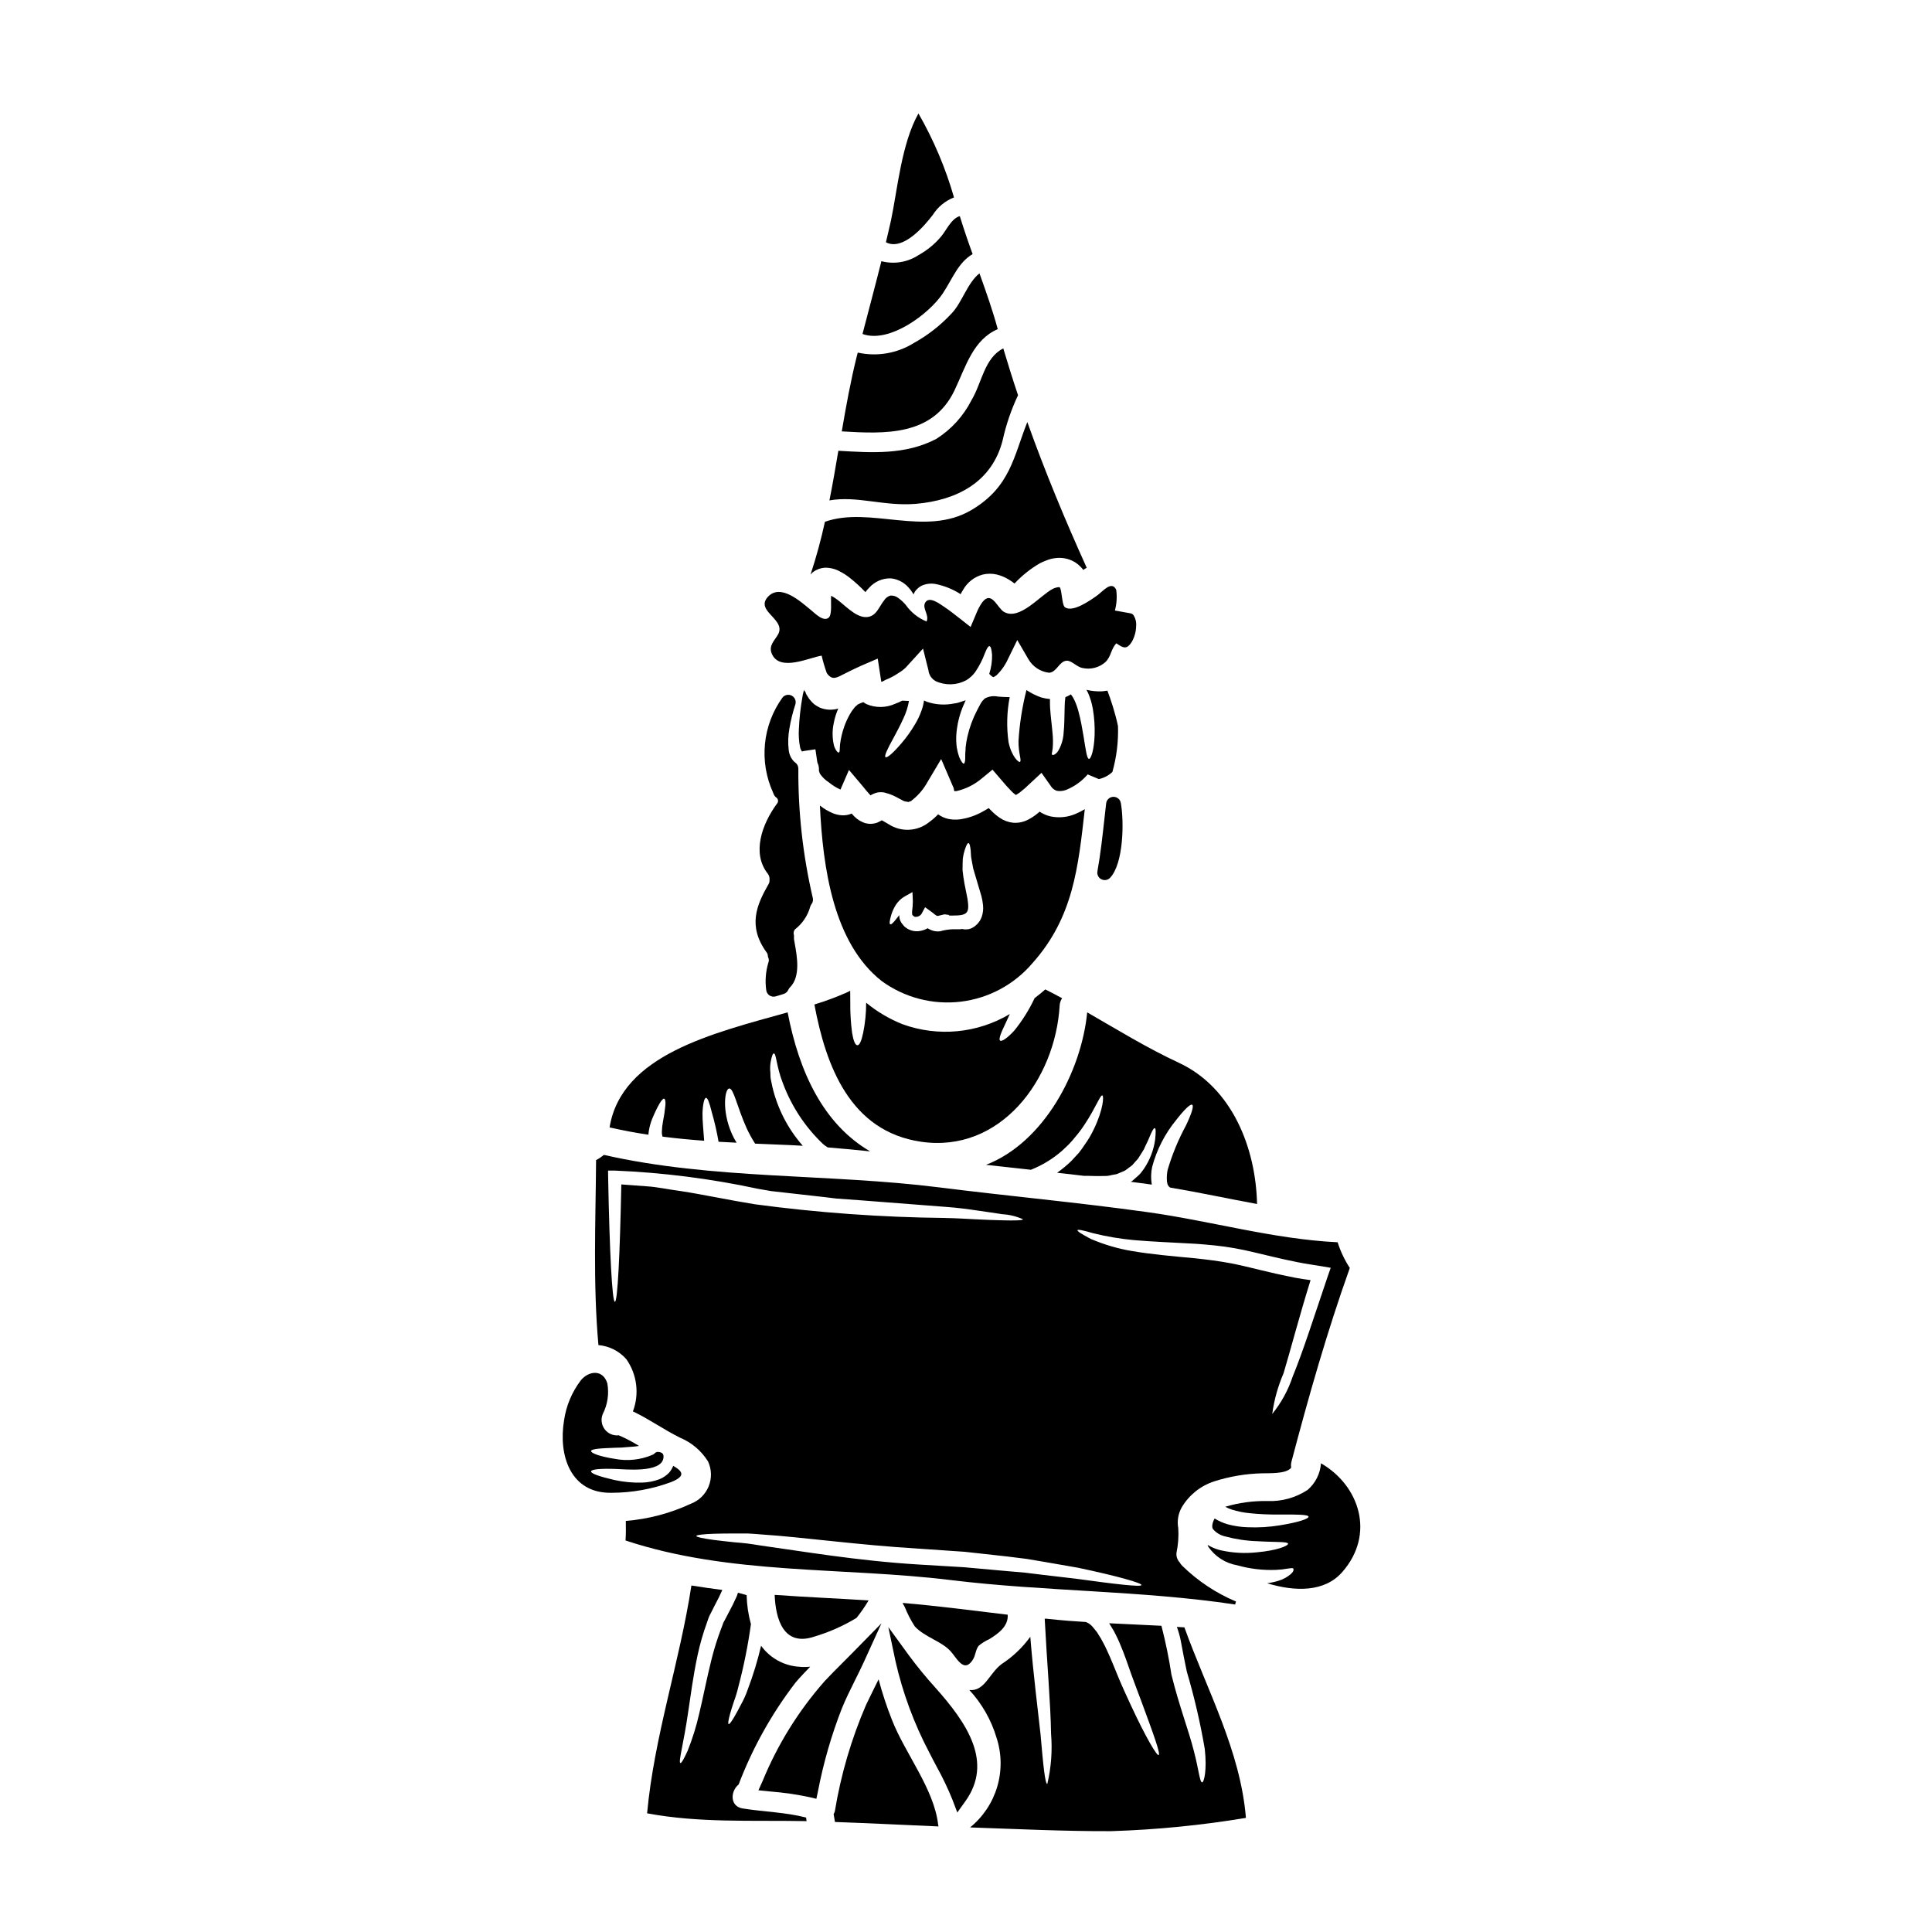
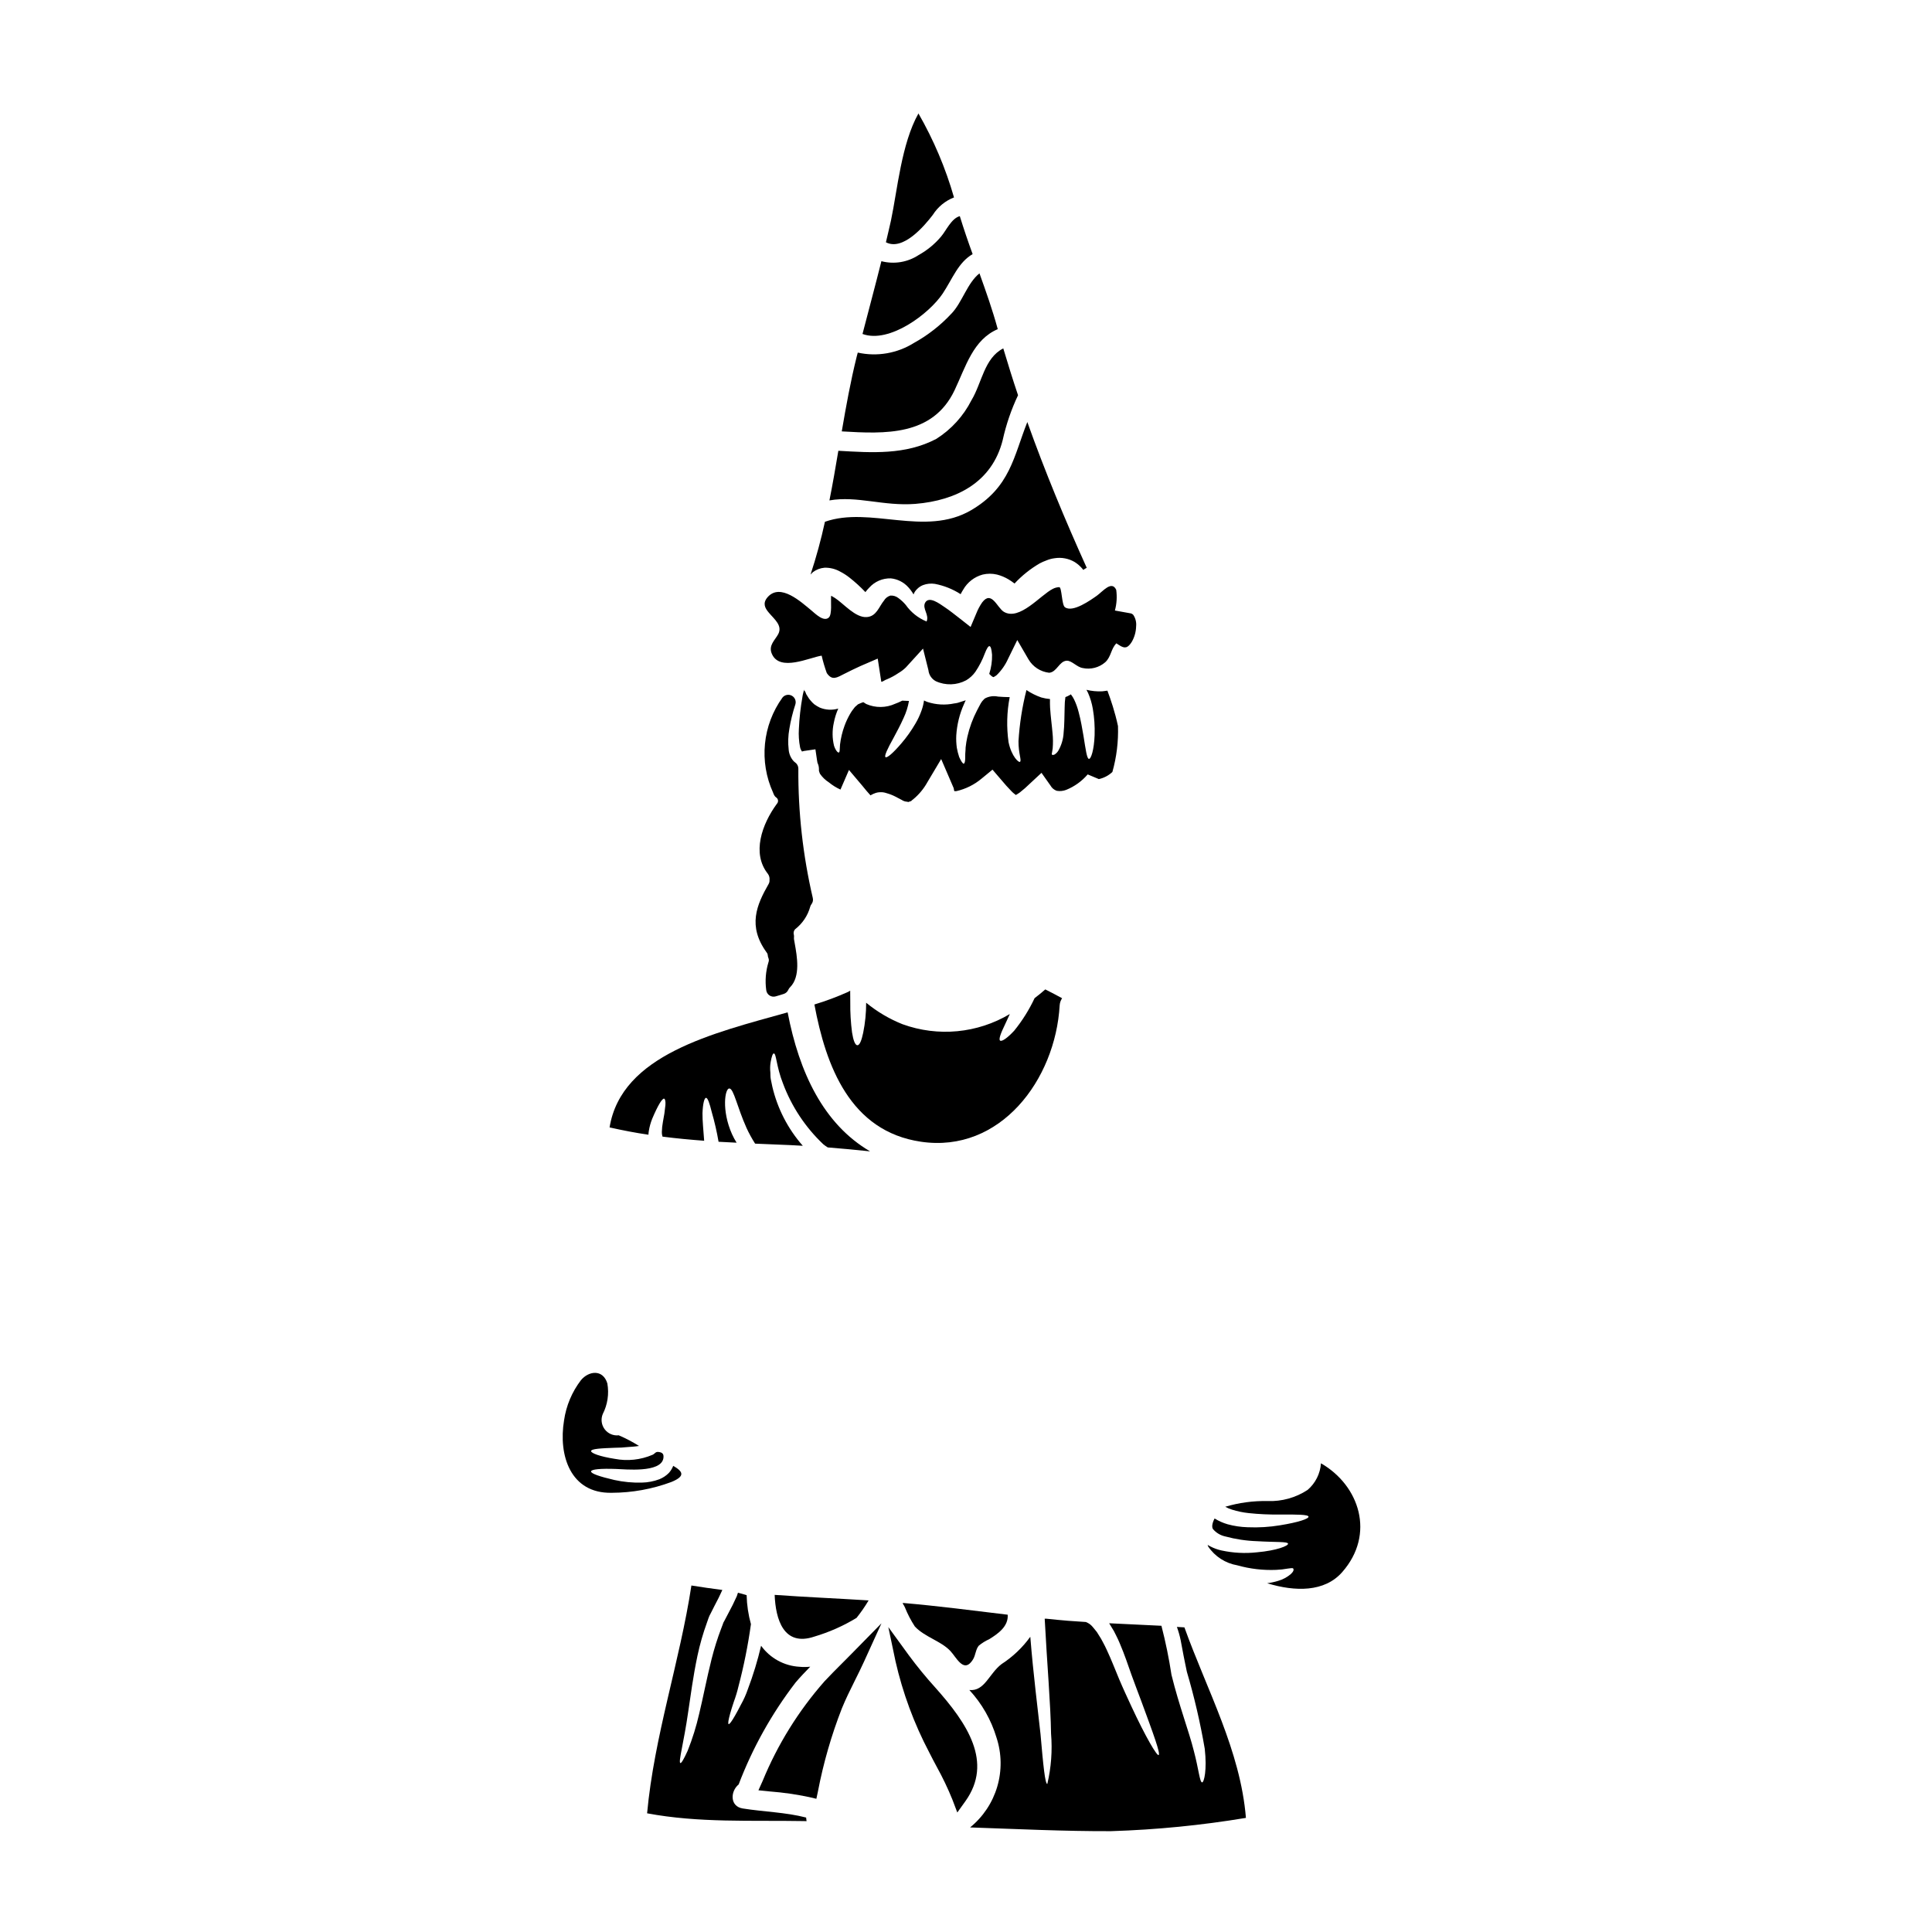
<svg xmlns="http://www.w3.org/2000/svg" fill="#000000" width="800px" height="800px" version="1.1" viewBox="144 144 512 512">
  <g>
    <path d="m396.98 247.4c2.973-6.266 4.902-13.383 11.445-16.176-0.008-0.055-0.023-0.105-0.051-0.148-1.363-4.981-3.07-9.809-4.805-14.637-3.219 2.551-4.582 7.703-7.406 10.652l-0.004-0.004c-2.863 3.09-6.199 5.707-9.883 7.754-4.449 2.801-9.824 3.738-14.957 2.602-0.098 0.348-0.199 0.691-0.277 1.039-1.609 6.469-2.82 13.129-3.965 19.84 11.445 0.672 24.105 1.293 29.902-10.922z" />
    <path d="m393.83 221.79c2.648-4.012 4.086-8.199 7.926-10.453-1.215-3.316-2.348-6.668-3.398-10.055-2.227 0.594-3.59 3.789-4.953 5.398l0.004-0.004c-1.668 1.984-3.684 3.644-5.949 4.906-2.914 1.918-6.504 2.516-9.883 1.637-1.609 6.438-3.344 12.855-5.004 19.285 7.133 2.609 17.688-5.363 21.258-10.715z" />
    <path d="m386.62 277.53c10.801-0.895 20.289-5.672 23.113-16.926h-0.004c0.906-4.098 2.269-8.078 4.062-11.867-1.387-4.109-2.672-8.266-3.914-12.41-5.055 2.578-5.648 9.117-8.422 13.727v-0.004c-2.125 4.199-5.352 7.746-9.328 10.262-8.176 4.285-17.043 3.664-25.957 3.148-0.742 4.41-1.488 8.793-2.363 13.152 7.359-1.289 14.316 1.586 22.812 0.918z" />
    <path d="m362.49 294.45c1.445-0.043 2.875 0.309 4.137 1.016 0.887 0.453 1.723 0.992 2.504 1.609 1.496 1.176 2.902 2.457 4.211 3.84 0.309-0.418 0.648-0.812 1.016-1.18 1.453-1.625 3.547-2.523 5.723-2.461 1.77 0.18 3.41 1.008 4.606 2.328 0.543 0.59 1.02 1.238 1.414 1.934 0.051-0.102 0.074-0.199 0.121-0.301l0.223-0.422v0.004c0.172-0.262 0.371-0.5 0.598-0.719 0.445-0.453 0.98-0.809 1.574-1.043 1.004-0.375 2.086-0.484 3.148-0.32 2.422 0.465 4.738 1.391 6.812 2.727 0.203-0.406 0.426-0.801 0.668-1.18 1.121-1.977 2.984-3.422 5.176-4.016 1.246-0.297 2.547-0.297 3.793 0 1.078 0.277 2.113 0.711 3.07 1.285 0.547 0.336 1.07 0.699 1.578 1.09 1.953-2.102 4.207-3.906 6.688-5.348 0.578-0.305 1.176-0.566 1.789-0.785 0.68-0.285 1.398-0.477 2.129-0.57 1.848-0.297 3.738 0.062 5.348 1.016 0.777 0.492 1.473 1.102 2.059 1.809 0.074 0.086 0.137 0.176 0.199 0.27 0.125-0.07 0.246-0.172 0.371-0.246h-0.004c0.176-0.121 0.359-0.227 0.551-0.32-5.699-12.594-11.07-25.516-15.742-38.621-3.641 9.164-4.508 17.262-14.887 23.359-12.242 7.16-26.766-1.141-38.746 3.07l-0.004 0.004c-1.023 4.719-2.297 9.383-3.812 13.973 0.195-0.219 0.402-0.426 0.617-0.621 0.895-0.676 1.961-1.086 3.074-1.18z" />
    <path d="m350.25 312.03c-0.844 1.609-2.676 3-1.707 5.227 2.078 4.879 10.004 0.969 13.203 0.496 0.359 1.562 0.816 3.102 1.359 4.609 1.438 2.129 2.727 1.18 4.684 0.195 1.34-0.691 2.754-1.363 4.258-2.055l4.559-1.969 0.945 6.144c0.445 0 0.941-0.496 1.461-0.641v0.004c1.078-0.449 2.106-1.004 3.07-1.664 0.715-0.414 1.375-0.91 1.969-1.488l4.559-5.004 1.438 5.746-0.004 0.004c0.133 1.234 0.871 2.32 1.969 2.898 2.566 1.172 5.535 1.082 8.027-0.246 0.965-0.57 1.801-1.34 2.449-2.254 1.027-1.523 1.867-3.16 2.504-4.883 0.496-1.262 0.918-1.969 1.238-1.91 0.324 0.059 0.543 0.789 0.668 2.231l0.004 0.004c0.043 1.734-0.207 3.465-0.742 5.117l0.246 0.246c0.422 0.445 0.844 0.664 0.918 0.594 0.273-0.141 0.539-0.309 0.785-0.496 1.285-1.246 2.32-2.727 3.047-4.359l2.43-4.957 2.949 5.078c1.164 2.004 3.207 3.336 5.508 3.594 2.059-0.195 2.652-3.07 4.633-3.195 1.316-0.074 2.699 1.684 4.211 1.934 2.137 0.473 4.371-0.098 6.019-1.535 1.574-1.438 1.488-3.566 2.949-5.004 0.523 0.348 1.758 1.285 2.504 1.039 0.297 0 0.965-0.395 1.633-1.535 0.68-1.223 1.055-2.59 1.09-3.992 0.117-1.07-0.145-2.148-0.746-3.043-0.23-0.258-0.547-0.414-0.887-0.445l-3.988-0.719v-0.004c0.48-1.781 0.598-3.641 0.348-5.469-1.18-2.602-3.57 0.422-5.117 1.535-1.609 1.137-6.438 4.606-8.496 3.047-0.844-0.617-0.789-5.301-1.484-5.301l-0.004-0.004c-0.586 0.023-1.16 0.176-1.684 0.445-3.293 1.637-8.82 8.551-12.988 6.098-1.785-1.066-3.246-5.797-5.746-2.504-0.621 0.898-1.137 1.859-1.539 2.875l-1.535 3.641-2.773-2.18c-1.535-1.18-2.754-2.18-4.062-3.047-1.309-0.867-4.188-3.121-5.227-1.18-0.789 1.574 1.18 3.195 0.395 4.957l-0.004-0.004c-2.215-0.906-4.129-2.426-5.508-4.387-0.578-0.691-1.238-1.305-1.969-1.832-0.598-0.469-1.348-0.695-2.106-0.645-0.719 0.215-1.328 0.691-1.707 1.336-1.34 1.637-1.969 4.164-4.535 4.359-3.019 0.246-6.168-3.594-8.445-5.055-0.348-0.223-0.668-0.422-0.992-0.594l-0.004 0.004c-0.023 0.086-0.043 0.18-0.047 0.27-0.074 1.215 0.297 4.656-0.57 5.477-1.34 1.285-3.59-0.992-4.606-1.836-2.699-2.203-8.301-7.477-11.695-3.469-1.285 1.539-0.668 2.797 0.371 4.016 1.453 1.746 3.688 3.406 2.519 5.684z" />
    <path d="m391.2 200.95c1.328-2.106 3.301-3.731 5.621-4.633-2.231-7.769-5.394-15.238-9.422-22.25-4.508 8-5.574 20.266-7.281 28.367-0.422 1.934-0.895 3.836-1.34 5.769 4.469 2.359 10.117-4.223 12.422-7.254z" />
    <path d="m366.15 331.78c-1.621 0.477-3.359 0.383-4.918-0.266-0.504-0.25-0.984-0.539-1.438-0.867-0.371-0.312-0.711-0.664-1.016-1.043-0.273-0.289-0.504-0.613-0.695-0.965-0.172-0.348-0.324-0.422-0.473-0.789-0.148-0.445-0.246-0.691-0.348-0.691h-0.074c-0.047 0-0.074-0.422-0.098-0.422-0.148 0.738-0.301 1.016-0.445 1.969l0.004 0.004c-0.5 2.809-0.816 5.644-0.941 8.496-0.098 1.609 0.008 3.223 0.316 4.805 0.09 0.434 0.277 0.836 0.551 1.184v-0.051s0.098-0.051 0.121-0.023c0.098-0.027 0.223-0.074 0.324-0.098l3.074-0.449 0.422 2.875c0.047 0.223 0.07 0.473 0.121 0.695l-0.004-0.004c0.258 0.516 0.391 1.082 0.395 1.66v0.473c0.098 0.297 0.172 0.57 0.273 0.789v-0.004c0.625 0.91 1.43 1.684 2.359 2.277 0.938 0.77 1.973 1.414 3.074 1.91l2.25-5.199 3.543 4.188c0.82 0.992 1.438 1.781 2.082 2.453 0.023 0.051 0.074 0.074 0.098 0.098 0.066-0.027 0.125-0.066 0.172-0.121 0.402-0.223 0.824-0.406 1.262-0.547 0.336-0.102 0.68-0.16 1.027-0.168h0.57l0.273 0.023 0.125 0.027h0.074l0.32 0.074 0.422 0.121v0.004c0.797 0.219 1.57 0.516 2.305 0.895l1.656 0.867 0.004-0.004c0.48 0.336 1.051 0.516 1.637 0.52 0.023 0 0.023 0.051 0.047 0.098l0.895-0.297c0.148-0.223 0.051-0.074 0.473-0.422l-0.004 0.004c1.551-1.273 2.844-2.828 3.816-4.586l3.641-6.117 3.293 7.656c0.098 0.246 0.098 0.738 0.195 0.789 0 0.023 0.027 0.051 0.027 0.074 0.098 0 0.297 0 0.543-0.023h0.004c2.453-0.566 4.734-1.703 6.664-3.324l2.875-2.363 2.363 2.754c0.895 1.066 1.781 2.082 2.602 2.898l-0.004 0.004c0.316 0.34 0.664 0.645 1.043 0.918 0.07 0.074 0.121 0.125 0.172 0.125h0.047c0.359-0.203 0.707-0.426 1.039-0.668 0.922-0.719 1.801-1.488 2.629-2.309l3.094-2.875 2.383 3.371c0.359 0.652 0.949 1.148 1.656 1.391 0.844 0.145 1.707 0.059 2.504-0.25 2.199-0.891 4.156-2.293 5.699-4.098l2.949 1.238v0.004c1.344-0.289 2.586-0.941 3.594-1.883 1.117-3.953 1.617-8.059 1.484-12.164-0.395-1.906-0.891-3.641-1.363-5.199-0.473-1.559-0.992-2.973-1.438-4.188-0.445 0.074-0.891 0.125-1.34 0.172h0.004c-1.418 0.07-2.836-0.062-4.215-0.395 0.148 0.273 0.301 0.543 0.422 0.816 0.594 1.352 1.016 2.773 1.266 4.234 0.395 2.305 0.551 4.648 0.473 6.984-0.148 3.938-0.969 6.34-1.512 6.269-0.543-0.07-0.844-2.406-1.438-6.098-0.324-1.832-0.668-4.039-1.285-6.316h-0.004c-0.281-1.133-0.676-2.238-1.18-3.293-0.223-0.465-0.496-0.906-0.812-1.312-0.039-0.016-0.07-0.043-0.102-0.074-0.086 0.082-0.188 0.148-0.297 0.199-0.355 0.203-0.73 0.379-1.113 0.52-0.133 0.895-0.199 1.797-0.199 2.699-0.074 2.43-0.051 4.781-0.277 6.789h0.004c-0.094 1.664-0.578 3.281-1.41 4.723-0.258 0.426-0.617 0.781-1.043 1.039-0.297 0.102-0.496 0.125-0.594 0.027-0.098-0.098-0.121-0.301-0.023-0.594 0.023-0.277 0.098-0.621 0.172-1.09 0.117-1.387 0.102-2.781-0.051-4.164-0.145-1.832-0.469-4.039-0.641-6.664-0.027-0.715-0.051-1.461-0.027-2.25-0.781-0.07-1.551-0.211-2.305-0.422-1.391-0.484-2.715-1.145-3.934-1.969v0.023c-1.125 4.434-1.828 8.965-2.102 13.527-0.027 3.293 0.891 5.117 0.395 5.477-0.273 0.297-2.227-1.363-3.023-5.18h-0.004c-0.566-3.977-0.465-8.023 0.301-11.965-1.09 0-2.129-0.07-3.121-0.145v-0.004c-1.172-0.246-2.391-0.07-3.445 0.496-0.184 0.145-0.348 0.312-0.496 0.492-0.074 0.102-0.148 0.125-0.246 0.277l-0.34 0.504c-0.273 0.469-0.664 1.262-0.988 1.859v-0.004c-1.156 2.219-2.023 4.574-2.578 7.012-0.211 0.938-0.367 1.887-0.469 2.848 0 0.82-0.125 1.539-0.102 2.18 0.027 1.289-0.098 2.031-0.371 2.106-0.273 0.074-0.691-0.57-1.238-1.758v-0.004c-0.262-0.793-0.469-1.602-0.617-2.422-0.152-1.094-0.203-2.195-0.148-3.297 0.18-2.852 0.867-5.652 2.031-8.266 0.172-0.375 0.301-0.719 0.473-1.066l-0.148 0.074c-0.395 0.121-0.82 0.246-1.238 0.395l-0.617 0.195-0.172 0.051-0.496 0.098-0.371 0.047-0.004 0.004c-2.367 0.496-4.82 0.359-7.113-0.395-0.305-0.109-0.605-0.242-0.891-0.395-0.125 0.895-0.34 1.777-0.645 2.625-0.438 1.254-1 2.461-1.684 3.594-1.059 1.812-2.277 3.527-3.641 5.117-2.254 2.652-3.836 3.965-4.234 3.691s0.496-2.18 2.129-5.117c0.789-1.484 1.758-3.242 2.652-5.25 0.68-1.438 1.164-2.965 1.434-4.531l-1.785-0.074c-0.602 0.312-1.223 0.586-1.859 0.816-2.43 1.117-5.223 1.145-7.68 0.074-0.27-0.148-0.531-0.316-0.785-0.496-0.492 0.164-0.973 0.363-1.438 0.594l-0.172 0.172-0.297 0.246v0.004c-0.227 0.172-0.418 0.379-0.57 0.617-0.395 0.469-0.746 0.977-1.039 1.512-0.578 1.008-1.07 2.059-1.465 3.148-0.582 1.594-0.977 3.246-1.18 4.93-0.098 1.238-0.023 2.082-0.348 2.129-0.223 0.051-0.789-0.469-1.238-1.781-0.484-1.984-0.508-4.051-0.074-6.047 0.25-1.316 0.648-2.602 1.191-3.824z" />
    <path d="m347.15 396.39c0.188 0.219 0.301 0.496 0.32 0.785 0.012 0.262 0.074 0.516 0.184 0.754 0.133 0.34 0.133 0.719 0 1.062-0.734 2.398-0.938 4.926-0.594 7.41 0.07 0.57 0.383 1.078 0.859 1.398 0.477 0.316 1.066 0.41 1.617 0.258 0.742-0.203 1.469-0.438 2.184-0.664 0.527-0.176 0.957-0.562 1.18-1.07 0.113-0.27 0.285-0.512 0.496-0.711 2.781-2.812 1.844-8.102 1.215-11.598l-0.191-1.098c-0.023-0.215-0.023-0.43 0-0.645 0.012-0.188 0-0.375-0.043-0.559-0.152-0.508-0.027-1.059 0.328-1.449 1.949-1.504 3.356-3.602 4.012-5.977 0.062-0.234 0.172-0.457 0.32-0.648 0.379-0.484 0.508-1.117 0.352-1.707-2.613-11.227-3.894-22.719-3.82-34.246 0-0.641-0.309-1.242-0.832-1.613-0.145-0.094-0.277-0.203-0.395-0.328-0.766-0.844-1.234-1.914-1.332-3.047-0.215-1.863-0.152-3.742 0.184-5.586 0.359-2.172 0.887-4.312 1.574-6.406 0.297-0.906-0.105-1.895-0.945-2.344-0.844-0.449-1.887-0.227-2.477 0.523-2.59 3.602-4.188 7.828-4.621 12.242-0.438 4.418 0.305 8.875 2.144 12.914l0.18 0.461c0.125 0.305 0.324 0.574 0.582 0.785 0.297 0.172 0.5 0.469 0.547 0.809s-0.066 0.684-0.305 0.926c-3.977 5.422-6.691 13.137-2.391 18.535 0.359 0.477 0.516 1.074 0.445 1.668 0.027 0.363-0.055 0.727-0.238 1.047-3.188 5.555-5.602 11.148-0.539 18.117z" />
    <path d="m494.07 531.79c-0.188 2.731-1.465 5.273-3.543 7.055-3.141 2.062-6.848 3.094-10.602 2.949-3.797-0.078-7.582 0.43-11.223 1.512 0.574 0.316 1.18 0.574 1.809 0.77 1.445 0.449 2.93 0.758 4.434 0.914 2.691 0.285 5.398 0.41 8.102 0.375 4.68-0.027 7.652 0 7.727 0.566 0.074 0.566-2.723 1.512-7.508 2.277l0.004 0.004c-2.848 0.473-5.738 0.648-8.621 0.523-1.801-0.051-3.586-0.312-5.324-0.789-1.215-0.352-2.375-0.867-3.445-1.535-0.668 1.262-0.789 2.301-0.422 2.82 0.832 0.98 1.965 1.66 3.223 1.934 2.742 0.742 5.559 1.168 8.398 1.266 5.004 0.301 8.125 0.074 8.266 0.645 0.141 0.57-2.973 1.836-8.227 2.301-3.156 0.348-6.344 0.18-9.445-0.496-1-0.223-1.965-0.57-2.875-1.039-0.266-0.129-0.523-0.277-0.766-0.441 0.035 0.152 0.086 0.301 0.148 0.441 1.777 2.644 4.562 4.441 7.703 4.981 3.348 0.945 6.828 1.355 10.305 1.211 1.039-0.039 2.074-0.156 3.098-0.344 0.719-0.074 1.312-0.246 1.461 0.027 0.148 0.277 0.074 0.738-0.641 1.41h-0.004c-0.969 0.836-2.113 1.453-3.344 1.809-0.965 0.297-1.949 0.512-2.949 0.641 7.453 2.277 15.207 2.363 19.867-2.922 8.898-10.09 4.562-23.02-5.606-28.863z" />
-     <path d="m437.14 356.92-0.418 3.719c-0.523 4.723-1.059 9.617-1.895 14.281-0.152 0.855 0.273 1.715 1.051 2.106 0.277 0.137 0.578 0.207 0.887 0.211 0.543 0 1.059-0.227 1.434-0.621 3.543-3.777 3.731-14.746 2.832-19.824-0.164-0.941-0.98-1.625-1.938-1.625h-0.062c-0.98 0.031-1.789 0.781-1.891 1.754z" />
    <path d="m388.06 446.57c21.035 3.098 35.621-16.422 36.762-36.117 0.039-0.684 0.262-1.344 0.645-1.91-1.434-0.789-2.898-1.555-4.383-2.301-0.027 0-0.027-0.023-0.051-0.047-0.918 0.816-1.883 1.574-2.852 2.328v-0.004c-1.445 3.082-3.258 5.977-5.402 8.621-1.859 2.008-3.293 2.949-3.738 2.629-0.445-0.32 0.172-1.969 1.34-4.359 0.371-0.789 0.789-1.707 1.234-2.676v-0.004c-8.594 5.121-19.031 6.113-28.438 2.699-3.484-1.391-6.734-3.312-9.637-5.695 0.008 2.672-0.254 5.336-0.785 7.953-0.422 2.031-0.941 3.316-1.535 3.316s-1.09-1.285-1.414-3.371v0.004c-0.348-2.644-0.504-5.309-0.473-7.977 0-1.09 0-2.133-0.023-3.121-0.176 0.117-0.355 0.223-0.543 0.32-2.906 1.305-5.891 2.422-8.941 3.344 3.039 16.301 9.473 33.617 28.234 36.367z" />
-     <path d="m422.43 360.36c-1.043-0.238-2.035-0.668-2.926-1.266-0.246 0.223-0.473 0.445-0.789 0.668l0.004 0.004c-0.727 0.57-1.508 1.066-2.332 1.488-1.191 0.609-2.527 0.879-3.863 0.785-1.301-0.133-2.543-0.594-3.617-1.336-0.754-0.523-1.461-1.109-2.106-1.762-0.273-0.273-0.52-0.543-0.789-0.789-0.566 0.348-1.137 0.691-1.754 1.016v0.004c-1.824 1-3.812 1.664-5.871 1.965-1.035 0.129-2.082 0.09-3.098-0.121-0.969-0.219-1.879-0.633-2.68-1.215-0.746 0.785-1.566 1.5-2.449 2.133-3.094 2.445-7.406 2.633-10.699 0.469l-1.488-0.867c-0.105-0.039-0.203-0.09-0.301-0.148l-0.195 0.125c-0.305 0.172-0.621 0.328-0.941 0.469-0.578 0.215-1.191 0.332-1.809 0.348-0.164 0.004-0.328-0.004-0.492-0.023l-0.223-0.023-0.098-0.023c-0.051 0-0.668-0.125-0.668-0.125-0.098-0.023-0.617-0.246-0.617-0.246l-0.004-0.004c-0.543-0.227-1.055-0.527-1.516-0.891-0.52-0.41-0.992-0.879-1.41-1.391-0.879 0.387-1.844 0.539-2.797 0.445-0.742-0.07-1.469-0.242-2.16-0.52-1.246-0.52-2.41-1.211-3.465-2.055 0.789 16.621 3.617 36.465 16.352 46.496h-0.004c6.031 4.406 13.504 6.367 20.922 5.492 7.414-0.875 14.223-4.523 19.062-10.215 10.875-12.164 12.137-25.539 13.871-40.801-0.805 0.48-1.637 0.902-2.5 1.266-2.066 0.879-4.352 1.105-6.551 0.648zm-18.273 26.645c-0.141 0.352-0.309 0.691-0.496 1.016l-0.348 0.473-0.098 0.121-0.195 0.246-0.004 0.004c-0.043 0.027-0.086 0.062-0.125 0.098l-0.324 0.301h0.004c-0.242 0.23-0.516 0.422-0.816 0.57-0.41 0.242-0.867 0.395-1.34 0.445-0.223 0.023-0.496 0.023-0.719 0.023l-0.488-0.066c-0.137-0.043-0.281-0.055-0.422-0.023l-0.445 0.051h-1.906 0.004c-1.125 0.043-2.242 0.227-3.324 0.543-0.992 0.121-2-0.078-2.871-0.57-0.141-0.066-0.273-0.148-0.395-0.25-0.758 0.445-1.602 0.711-2.477 0.789-0.848 0.078-1.707-0.078-2.477-0.445-0.297-0.117-0.574-0.285-0.816-0.496l-0.148-0.098-0.074-0.051c-0.273-0.223-0.121-0.125-0.219-0.195l-0.395-0.473-0.004-0.004c-0.547-0.59-0.871-1.352-0.918-2.156-0.012-0.113-0.012-0.23 0-0.344-0.273 0.348-0.543 0.668-0.742 0.941-0.82 1.066-1.387 1.613-1.656 1.488-0.273-0.125-0.172-0.918 0.195-2.227v-0.004c0.23-0.84 0.562-1.648 0.992-2.406 0.617-1.148 1.543-2.102 2.672-2.754l2.031-1.141 0.102 2.477v-0.004c-0.016 0.891-0.082 1.773-0.199 2.656-0.047 0.789 0.051 1.016 0.246 1.113 0 0.023 0.027 0.023 0.051 0.051l0.148 0.098c0.172 0.098 0.469 0.324 0.422 0.195-0.047-0.125 0.219 0 0.445-0.047h0.004c0.449-0.086 0.852-0.336 1.137-0.695l0.992-1.832 2.106 1.535c0.258 0.254 0.547 0.473 0.855 0.656 0.246 0.148 0.277 0.098 0.496 0.098l1.535-0.371c0.324-0.098 0.742 0.121 1.141 0.074 0.172-0.023 0.074 0.219 0.445 0.219h0.695c3.961 0 4.555-0.617 3.961-4.434-0.297-1.414-0.543-2.723-0.789-3.965-0.242-1.238-0.395-2.527-0.52-3.641 0-1.18 0.023-2.231 0.074-3.121l0.004 0.004c0.105-0.773 0.277-1.535 0.52-2.277 0.395-1.215 0.715-1.812 0.992-1.758 0.277 0.051 0.445 0.789 0.566 1.934 0.074 0.594 0.027 1.285 0.172 2.106s0.324 1.707 0.496 2.672c0.621 2.059 1.34 4.512 2.156 7.262h0.004c0.211 0.805 0.359 1.625 0.441 2.449 0.117 1.062-0.004 2.137-0.355 3.141z" />
-     <path d="m405.32 452.69c3.965 0.445 7.926 0.891 11.891 1.312v-0.004c2.988-1.18 5.754-2.867 8.176-4.977 0.645-0.594 1.285-1.18 1.883-1.781l-0.004-0.004c0.574-0.582 1.109-1.191 1.613-1.832 0.957-1.109 1.836-2.285 2.625-3.516 2.926-4.41 4.09-7.828 4.656-7.582 0.375 0.148 0.301 3.566-2.277 8.941h-0.004c-0.68 1.445-1.492 2.82-2.422 4.113-0.488 0.754-1.016 1.48-1.578 2.184-0.645 0.691-1.285 1.41-1.969 2.129h0.004c-1.176 1.133-2.434 2.18-3.769 3.121 2.363 0.246 4.754 0.543 7.137 0.82h1.137c0.594 0.023 1.18 0.047 1.781 0.047h1.512c0.547-0.023 1.09-0.023 1.637-0.023l0.004-0.004c0.445-0.039 0.883-0.121 1.309-0.246l1.238-0.223c0.395-0.121 0.789-0.348 1.18-0.496 0.395-0.148 0.766-0.297 1.113-0.496 0.348-0.199 0.645-0.469 0.965-0.715l0.004-0.004c0.324-0.207 0.629-0.441 0.918-0.691 0.246-0.277 0.496-0.57 0.742-0.844l0.742-0.82c0.195-0.273 0.371-0.594 0.57-0.895 0.348-0.594 0.738-1.113 1.039-1.68 0.496-1.18 1.039-2.106 1.363-2.977 0.691-1.684 1.18-2.625 1.488-2.574 0.309 0.051 0.297 1.113 0.098 3.023l0.004 0.004c-0.387 2.777-1.402 5.426-2.973 7.75l-0.844 1.141c-0.332 0.375-0.699 0.723-1.09 1.039-0.375 0.348-0.789 0.695-1.18 1.043-0.102 0.074-0.246 0.145-0.375 0.219 1.859 0.246 3.715 0.473 5.574 0.742v0.004c0-0.059-0.008-0.117-0.023-0.176-0.246-1.512-0.203-3.059 0.125-4.555 1.219-4.566 3.41-8.816 6.418-12.465 2.152-2.754 3.688-4.234 4.184-3.965 0.496 0.273-0.172 2.406-1.66 5.512h-0.004c-2.023 3.742-3.652 7.688-4.852 11.77-0.199 1.004-0.258 2.027-0.172 3.047l0.023 0.125 0.023 0.121 0.102 0.445c0.074 0.324 0.121 0.172 0.121 0.301 0.137 0.25 0.332 0.465 0.57 0.617 7.656 1.285 15.352 2.949 23.039 4.359-0.324-14.789-6.543-30.816-20.734-37.43-8.422-3.914-16.277-8.746-24.277-13.352-1.559 15.77-11.492 34.473-26.801 40.395z" />
    <path d="m315.95 443.69c0.18-1.102 0.48-2.18 0.895-3.219 1.512-3.57 2.602-5.324 3.121-5.324 0.273 0.047 0.469 0.668 0.371 1.781h-0.004c-0.137 1.453-0.352 2.898-0.645 4.328-0.172 0.898-0.27 1.812-0.293 2.727-0.012 0.379 0.039 0.754 0.148 1.117-0.004 0.047 0.012 0.09 0.047 0.121 3.668 0.473 7.359 0.82 11.02 1.09-0.195-2.754-0.473-5.348-0.445-7.309 0.098-2.574 0.496-4.062 0.941-4.062 0.445 0 0.941 1.438 1.512 3.766v0.004c0.75 2.586 1.352 5.215 1.809 7.871 1.574 0.098 3.195 0.172 4.781 0.246-0.453-0.723-0.859-1.473-1.211-2.25-2.852-6.367-1.859-12.266-0.695-12.113 1.141 0.047 2.059 4.93 4.512 10.402h-0.004c0.668 1.453 1.438 2.863 2.301 4.211 3.172 0.125 6.297 0.273 9.488 0.395 1.062 0.047 2.106 0.121 3.148 0.172h0.004c-3.945-4.481-6.719-9.867-8.078-15.684-0.148-0.668-0.273-1.316-0.395-1.91-0.121-0.594-0.098-1.262-0.121-1.805-0.105-0.93-0.082-1.871 0.074-2.797 0.273-1.465 0.543-2.277 0.844-2.277 0.668 0 0.645 3.469 2.43 7.973 2.285 6.106 5.934 11.609 10.668 16.09 0.375 0.309 0.77 0.59 1.184 0.844 3.746 0.301 7.484 0.648 11.223 1.043-12.359-7.234-18.801-20.938-21.848-36.836-19.68 5.512-44.043 11.199-47.188 30.492 3.418 0.766 6.859 1.438 10.305 1.934l-0.004-0.004c0.008-0.34 0.047-0.68 0.105-1.016z" />
    <path d="m370.52 589.42c0.84-1.676 1.668-3.348 2.441-5.043l4.637-10.184-7.836 7.984c-0.875 0.898-1.766 1.785-2.66 2.68-1.543 1.539-3.094 3.09-4.617 4.723l-0.004 0.008c-6.879 7.82-12.414 16.734-16.371 26.371l-1.117 2.488 3.195 0.324v-0.004c3.426 0.27 6.832 0.758 10.191 1.469l1.969 0.461 0.418-1.969c1.438-7.508 3.559-14.867 6.34-21.988 1.016-2.496 2.231-4.949 3.414-7.32z" />
    <path d="m357.64 625.67c-5.477-1.414-11.199-1.512-16.801-2.406-3.469-0.543-3.293-4.582-1.09-6.363 3.691-9.703 8.785-18.816 15.113-27.051 1.234-1.438 2.527-2.797 3.859-4.16h0.004c-0.945 0.105-1.898 0.113-2.848 0.023-4.059-0.227-7.801-2.273-10.18-5.574-0.918 3.922-2.094 7.781-3.519 11.547-0.48 1.395-1.086 2.75-1.809 4.035-0.594 1.18-1.141 2.152-1.574 2.922-0.895 1.574-1.488 2.363-1.707 2.254-0.219-0.105-0.051-1.113 0.422-2.82 0.246-0.871 0.566-1.91 0.965-3.098 0.496-1.344 0.91-2.719 1.238-4.113 1.426-5.41 2.523-10.906 3.293-16.449-0.695-2.5-1.078-5.082-1.141-7.68-0.789-0.246-1.574-0.473-2.301-0.645l-0.297 0.895c-0.719 1.609-1.465 3.121-2.207 4.461-0.371 0.691-0.738 1.387-1.09 2.082l-0.273 0.492s-0.098 0.324-0.145 0.422l-0.395 1.043v-0.004c-1.02 2.672-1.879 5.402-2.578 8.176-1.34 5.348-2.277 10.352-3.293 14.516-0.762 3.336-1.781 6.609-3.047 9.785-0.992 2.18-1.66 3.34-1.934 3.269-0.594-0.223 0.895-5.301 2.082-13.625 0.641-4.188 1.262-9.215 2.453-14.84 0.629-2.969 1.465-5.891 2.504-8.746l0.395-1.137h-0.004c0.074-0.238 0.168-0.469 0.277-0.691l0.273-0.52c0.348-0.695 0.691-1.391 1.062-2.106 0.789-1.438 1.438-2.801 2.059-4.164 0-0.023 0-0.047 0.023-0.047-2.754-0.352-5.477-0.742-8.199-1.18-3.098 20.289-9.859 39.883-11.742 60.371 13.75 2.578 27.551 1.812 41.516 2.059 0.246 0.023 0.496 0.023 0.742 0.023-0.027-0.195-0.051-0.371-0.074-0.57-0.035-0.133-0.012-0.262-0.035-0.387z" />
-     <path d="m380.38 599.79c-1.395-3.508-2.578-7.102-3.543-10.75-1.09 2.207-2.203 4.438-3.293 6.715h-0.004c-3.91 9.035-6.695 18.52-8.297 28.238-0.07 0.27-0.18 0.527-0.32 0.77 0.121 0.691 0.223 1.387 0.348 2.082 9.141 0.32 18.305 0.789 27.445 1.18-0.023-0.145-0.074-0.297-0.098-0.469-1.066-9.457-8.82-18.973-12.238-27.766z" />
    <path d="m455.89 575.15c0.414 1.137 0.746 2.305 0.992 3.488 0.246 1.367 0.52 2.754 0.789 4.188 0.301 1.363 0.523 2.723 0.844 4.137l-0.004 0.004c1.984 6.723 3.574 13.555 4.758 20.465 0.645 5.695-0.199 8.867-0.668 8.918-0.668 0.074-0.918-3.469-2.231-8.375-1.258-5.078-3.891-11.914-5.902-20.074h-0.004c-0.668-4.391-1.559-8.75-2.672-13.051-4.609-0.246-9.219-0.422-13.852-0.668l0.57 0.941c0.484 0.723 0.906 1.484 1.266 2.277 0.375 0.742 0.719 1.461 1.016 2.203 1.238 2.898 2.156 5.672 3.047 8.199 0.891 2.527 1.836 4.879 2.625 7.039 3.195 8.66 5.152 13.969 4.586 14.27-0.445 0.273-3.422-4.723-7.309-13.102-0.965-2.106-2.031-4.359-3.121-6.938s-2.082-5.227-3.344-7.898c-0.297-0.668-0.641-1.316-0.988-1.969l-0.004-0.004c-0.316-0.637-0.672-1.25-1.066-1.836l-0.543-0.867c-0.199-0.273-0.496-0.594-0.742-0.918s-0.57-0.668-0.766-0.867l-0.004 0.004c-0.176-0.168-0.367-0.316-0.57-0.445-0.262-0.168-0.535-0.309-0.82-0.422-1.574-0.098-3.148-0.199-4.723-0.324-1.906-0.148-3.812-0.348-5.723-0.547h-0.469c0.617 11.891 1.574 22.57 1.684 30.473 0.371 4.469 0.035 8.965-0.992 13.328-0.594 0-1.09-5.031-1.805-13.254-0.719-6.691-1.887-15.582-2.703-25.766v0.004c-2.062 2.859-4.641 5.309-7.598 7.227-3.344 2.523-4.484 7.281-8.551 6.883 3.324 3.598 5.781 7.906 7.188 12.594 1.387 4.211 1.457 8.746 0.207 13-1.246 4.25-3.758 8.023-7.199 10.82 12.457 0.422 24.969 1.039 37.426 0.992v-0.004c11.957-0.375 23.875-1.551 35.672-3.516-1.461-17.836-10.328-33.852-16.301-50.488-0.668-0.035-1.336-0.086-1.996-0.121z" />
    <path d="m359.82 577.71c3.922-1.164 7.68-2.828 11.172-4.957 1.172-1.469 2.242-3.012 3.199-4.629-8.301-0.523-16.621-0.871-24.898-1.465 0.246 6.371 2.328 13.824 10.527 11.051z" />
    <path d="m391.84 591.2c-2.481-2.738-4.82-5.598-7.016-8.57l-5.406-7.434 1.891 8.996h-0.004c1.918 8.434 4.93 16.582 8.961 24.234 0.645 1.285 1.305 2.535 1.969 3.769 1.562 2.816 2.949 5.723 4.156 8.703l1.305 3.43 2.137-2.981c7.402-10.348 0.531-20.609-7.992-30.148z" />
    <path d="m383.3 569.07c0.207 0.285 0.383 0.594 0.52 0.918 0.707 1.766 1.586 3.457 2.625 5.047 2.648 2.824 6.887 3.816 9.414 6.492 1.535 1.637 3.371 5.602 5.547 2.875 0.184-0.227 0.352-0.465 0.496-0.719 0.645-1.09 0.668-2.602 1.488-3.566 0.836-0.691 1.766-1.27 2.758-1.711 2.363-1.461 5.117-3.394 4.902-6.492-9.266-1.113-18.531-2.328-27.82-3.121 0.043 0.059 0.043 0.176 0.07 0.277z" />
    <path d="m322.41 532.46-0.125 0.297c-0.254 0.574-0.598 1.105-1.016 1.574-0.715 0.73-1.578 1.301-2.527 1.684-1.488 0.559-3.062 0.859-4.656 0.891-2.445 0.062-4.891-0.168-7.281-0.695-3.863-0.895-6.242-1.707-6.168-2.277 0.074-0.57 2.574-0.789 6.566-0.645 2.477 0.074 11.887 1.09 12.594-2.797 0.172-1.09-0.148-1.574-1.262-1.707-0.844-0.125-0.941 0.469-1.637 0.766v-0.004c-3.141 1.34-6.609 1.711-9.961 1.066-3.988-0.621-6.297-1.512-6.297-2.059 0.047-0.617 2.602-0.742 6.492-0.891v0.004c1.043-0.004 2.086-0.059 3.121-0.176 0.988-0.074 2.031-0.125 3.094-0.301v0.004c-1.715-1.082-3.512-2.027-5.375-2.824-1.438 0.164-2.852-0.445-3.723-1.602s-1.066-2.684-0.516-4.023c1.281-2.504 1.711-5.356 1.219-8.125-1.18-3.859-4.981-3.316-7.012-0.84-2.367 3.106-3.902 6.762-4.461 10.629-1.535 9.238 1.656 19.422 12.629 19.195h0.004c5.387-0.012 10.73-0.977 15.781-2.852 3.91-1.594 3.019-2.832 0.516-4.293z" />
-     <path d="m471.34 569.21c0.043-0.27 0.117-0.535 0.219-0.785-5.309-2.238-10.152-5.457-14.266-9.488-0.262-0.266-0.488-0.566-0.672-0.891-0.637-0.688-0.945-1.621-0.84-2.551 0.449-2.133 0.609-4.316 0.473-6.492-0.355-1.91-0.023-3.883 0.938-5.574 1.938-3.254 4.992-5.691 8.598-6.856 4.113-1.312 8.391-2.031 12.707-2.129 1.613-0.074 6.441 0.246 7.684-1.512h-0.004c-0.086-0.523-0.062-1.062 0.074-1.574 4.562-17.289 9.445-34.484 15.461-51.328-1.379-2.117-2.461-4.41-3.227-6.816-17.043-0.816-33.637-5.672-50.508-8-18.305-2.551-36.715-4.234-55.047-6.539-29.355-3.691-60.023-2.031-88.906-8.621l0.004 0.004c-0.633 0.539-1.32 1.004-2.059 1.383-0.121 16.375-0.84 32.699 0.621 49.023 2.859 0.242 5.516 1.586 7.406 3.742 2.828 4.039 3.477 9.215 1.734 13.824 4.359 2.078 8.152 4.828 12.512 6.984 3.062 1.277 5.648 3.481 7.402 6.297 0.965 2.078 1.02 4.465 0.156 6.59-0.863 2.121-2.57 3.793-4.715 4.606-5.43 2.527-11.266 4.07-17.238 4.559 0.023 1.73 0.047 3.469-0.074 5.176 27.672 9.191 57.621 6.988 86.305 10.504 24.969 3.051 50.391 2.727 75.262 6.465zm-37.656-98.398c3.559 0.883 7.176 1.496 10.828 1.832 4.68 0.422 10.254 0.617 16.594 0.988 3.172 0.246 6.519 0.523 9.984 1.141 3.543 0.617 6.836 1.512 10.402 2.328 2.227 0.547 4.359 0.969 6.492 1.414 2.129 0.445 4.188 0.691 6.219 1.043l2.453 0.422-0.789 2.25c-3.594 10.605-6.594 20.043-9.293 26.578-1.195 3.606-3.035 6.961-5.422 9.91 0.508-3.711 1.516-7.336 3-10.773 1.859-6.191 4.086-14.789 7.16-24.699-1.367-0.195-2.754-0.371-4.137-0.641-2.18-0.473-4.438-0.895-6.641-1.438-3.496-0.789-7.039-1.758-10.234-2.363-3.195-0.602-6.469-1.016-9.539-1.34-6.191-0.57-11.914-1.09-16.668-1.91l-0.004 0.004c-3.801-0.633-7.512-1.723-11.047-3.242-2.363-1.238-3.617-2.059-3.496-2.305 0.121-0.25 1.586 0.043 4.137 0.809zm-109.32-11.168c-3.098-0.395-6.121-1.09-9.016-1.262-2.301-0.172-4.508-0.348-6.691-0.496-0.375 18.777-0.992 31.113-1.707 31.113s-1.414-13.152-1.785-33.02l-0.023-1.758h1.812-0.004c12.73 0.527 25.391 2.137 37.852 4.812 1.18 0.199 2.383 0.422 3.57 0.621 1.18 0.121 2.363 0.273 3.492 0.395 2.363 0.277 4.723 0.547 7.012 0.789 2.285 0.238 4.535 0.52 6.738 0.789 2.203 0.148 4.359 0.324 6.469 0.469 8.445 0.645 16.051 1.238 22.434 1.734 3.195 0.223 6.094 0.617 8.621 0.992s4.723 0.668 6.516 0.965l-0.008-0.004c1.887 0.105 3.734 0.562 5.453 1.34-0.023 0.301-2.031 0.371-5.625 0.273-1.805-0.047-3.988-0.121-6.539-0.246s-5.398-0.32-8.625-0.371l0.004-0.004c-16.789-0.18-33.551-1.387-50.191-3.617-6.949-1.109-13.516-2.551-19.758-3.516zm21.402 93.961c-1.316-0.195-2.578-0.422-3.766-0.566s-2.363-0.223-3.418-0.324c-2.133-0.223-3.938-0.422-5.453-0.621-2.973-0.395-4.609-0.789-4.609-1.039s1.684-0.496 4.684-0.594c1.512-0.047 3.348-0.07 5.512-0.074h3.422c1.211 0.051 2.5 0.172 3.836 0.273 10.926 0.719 25.488 2.801 41.793 3.766 4.086 0.273 8.102 0.547 11.938 0.82 3.891 0.422 7.633 0.844 11.176 1.234 1.781 0.223 3.516 0.449 5.199 0.645 1.66 0.273 3.269 0.547 4.856 0.82 3.121 0.543 6.019 1.039 8.695 1.512 10.551 2.227 16.992 4.062 16.871 4.606-0.121 0.543-6.738-0.219-17.344-1.684-2.672-0.32-5.574-0.641-8.695-1.016-1.574-0.172-3.195-0.371-4.852-0.594l-5.117-0.445c-3.519-0.324-7.207-0.645-11.02-0.992-3.863-0.246-7.852-0.469-11.938-0.715-16.5-0.996-31.289-3.574-41.766-5.012z" />
  </g>
</svg>